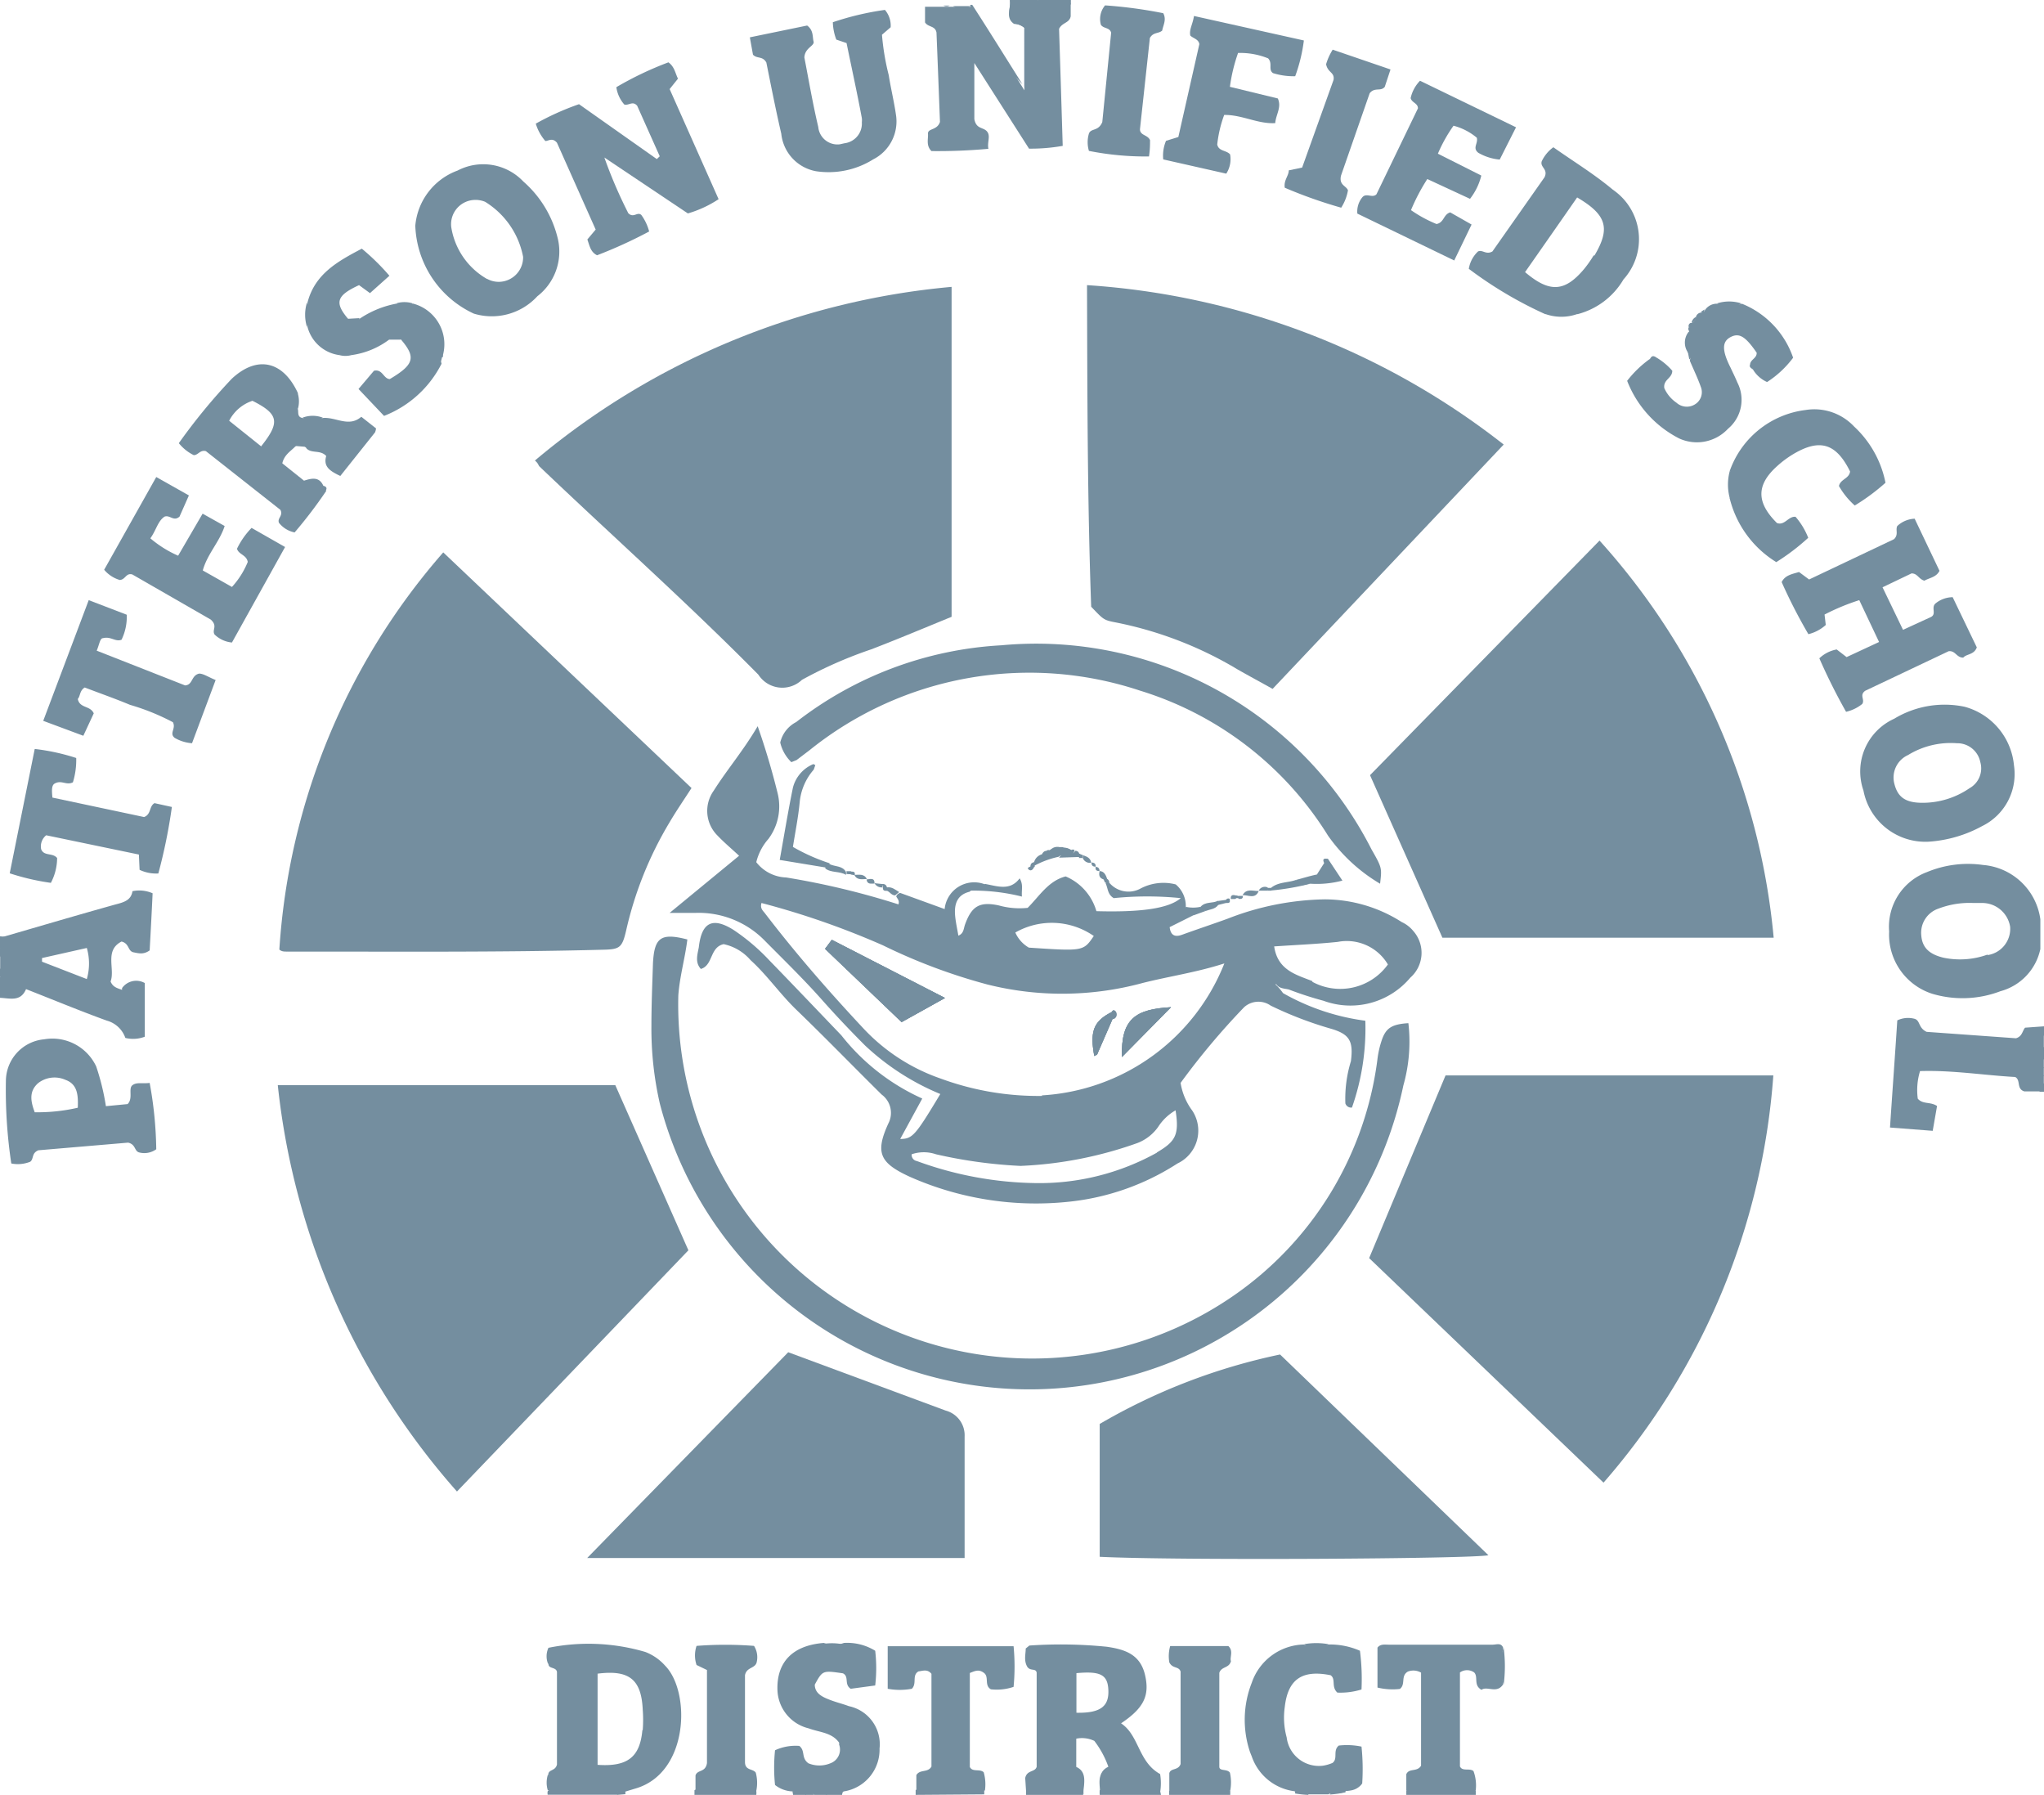
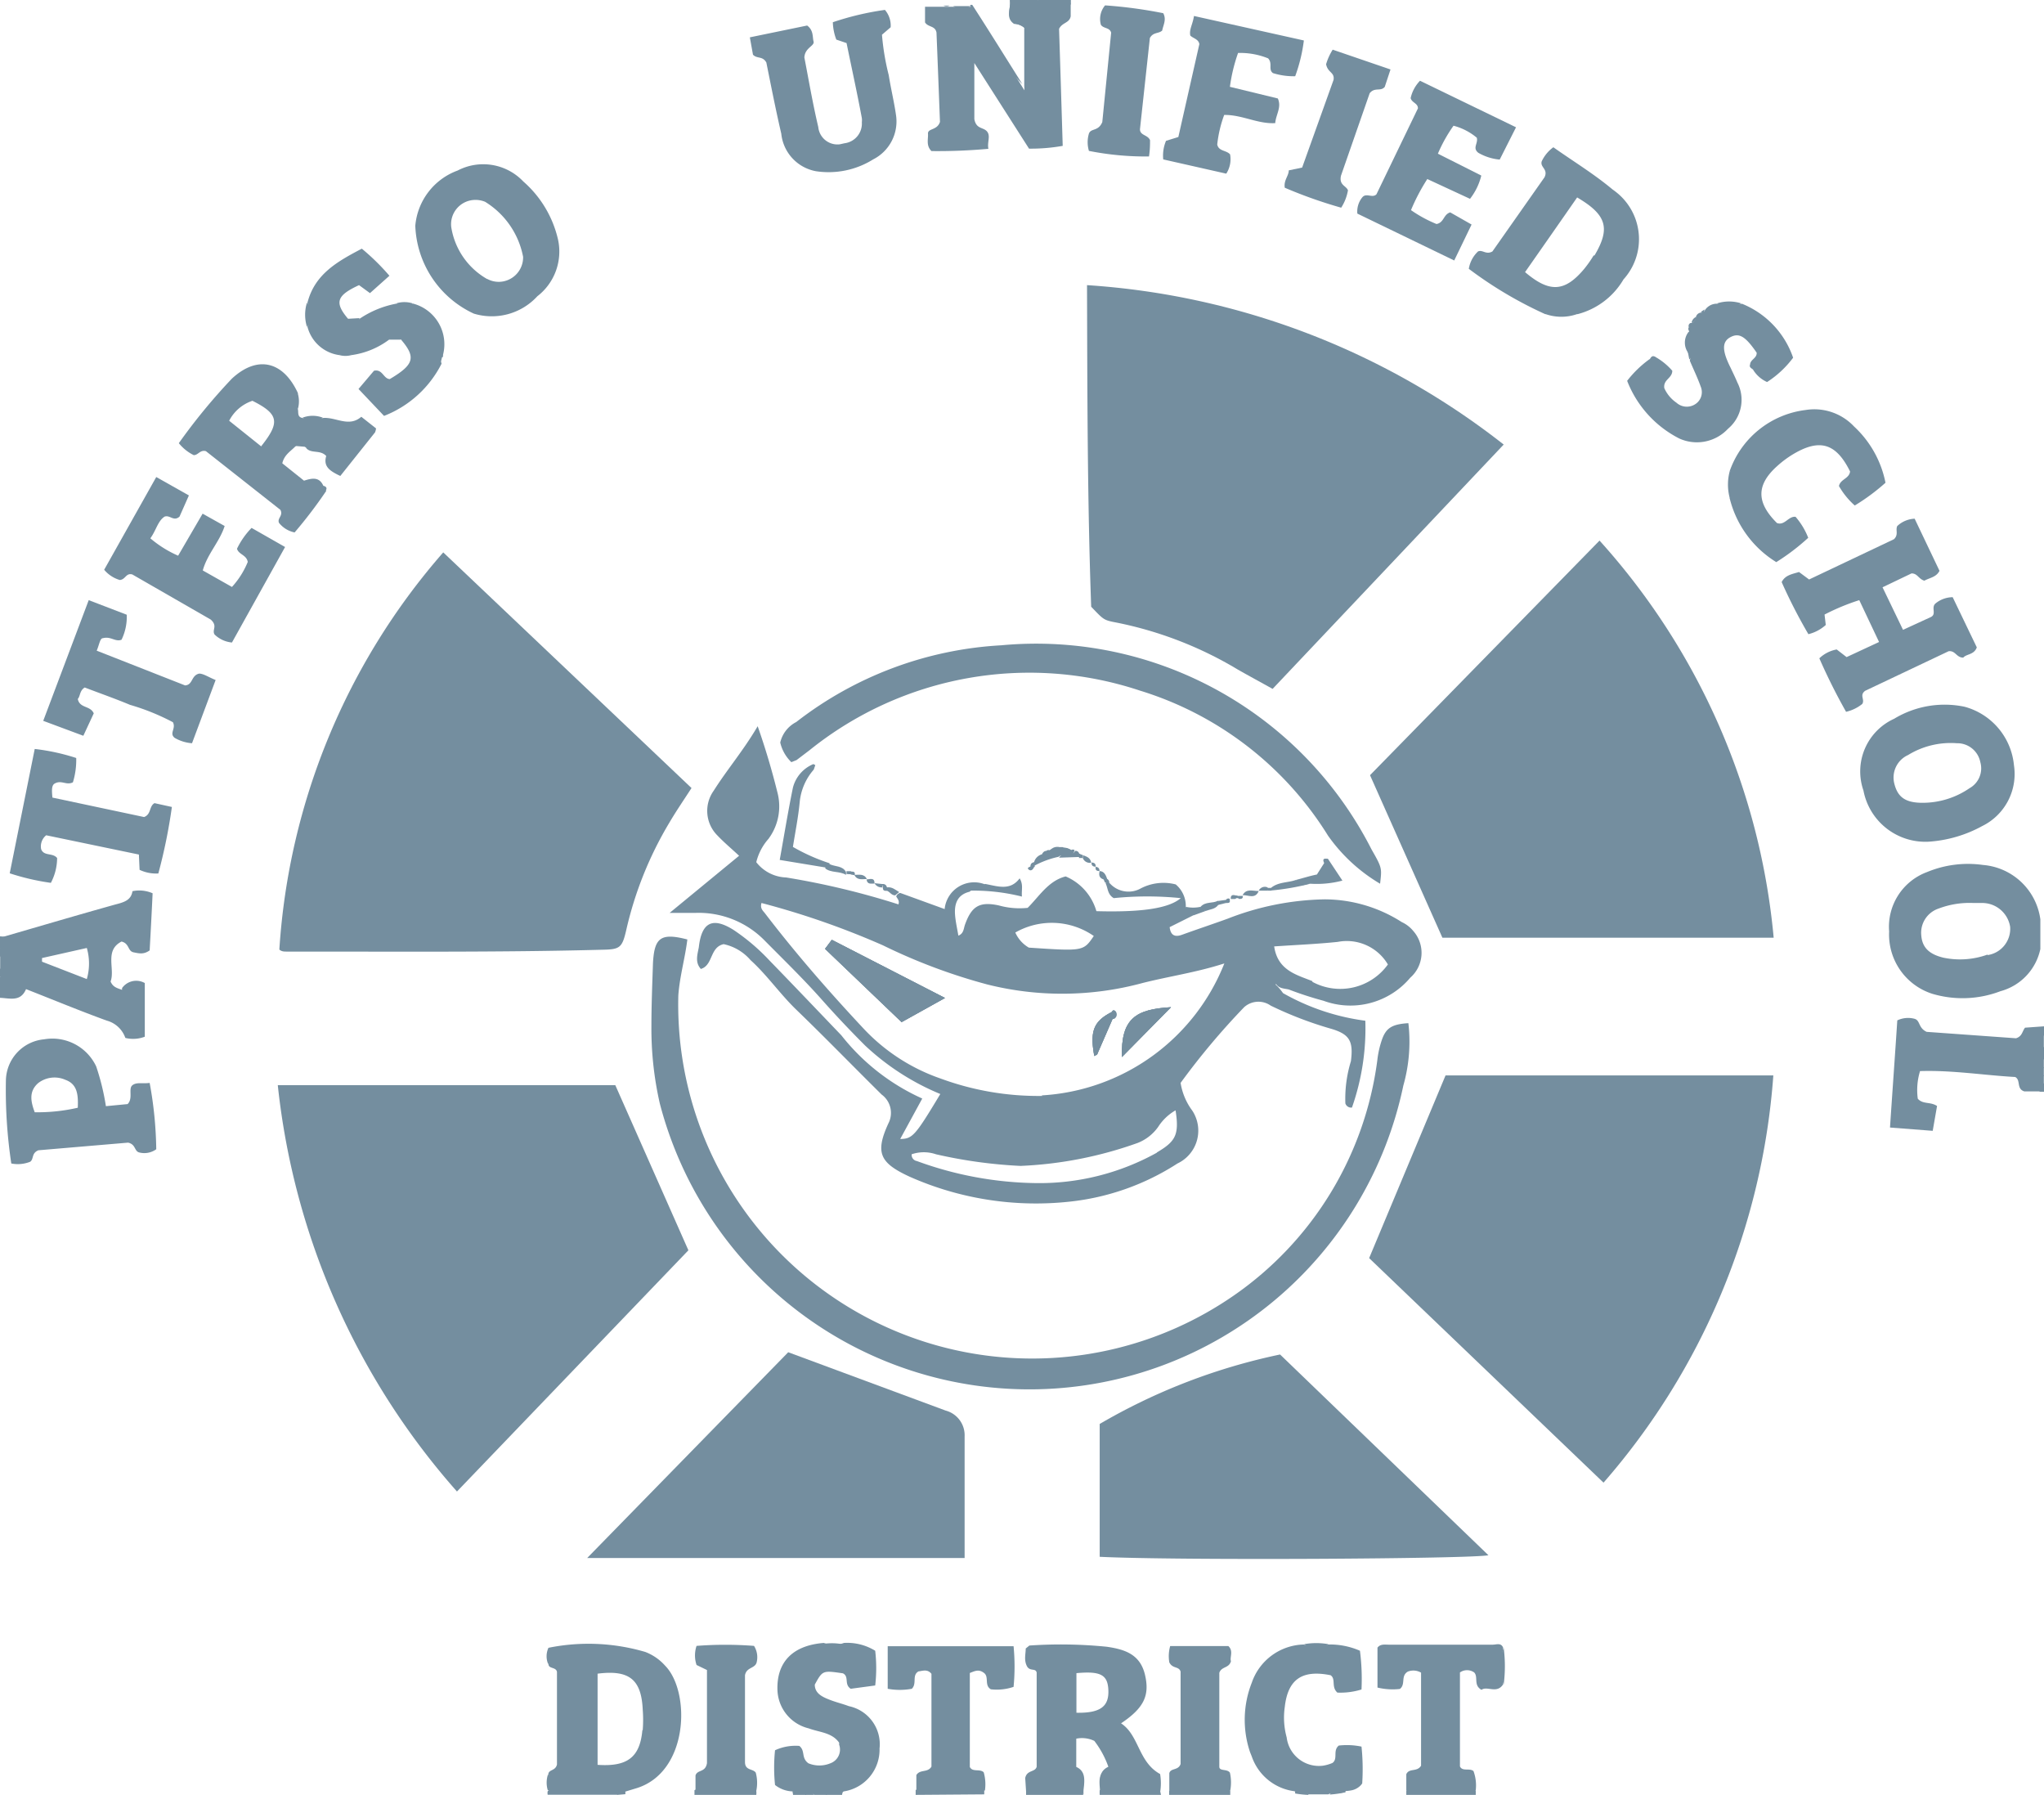
<svg xmlns="http://www.w3.org/2000/svg" viewBox="0 0 117.73 103.36">
  <defs>
    <style>.cls-1{fill:#748e9f;}</style>
  </defs>
  <g>
    <g>
      <g>
        <path class="cls-1" d="M7,54.22c.46.11.35.55.69.62s.59.13.93-.11c.06-1.08.12-2.2.17-3.29a1.92,1.92,0,0,0-1.16-.12c-.08.53-.5.64-1,.77-2.15.6-4.28,1.23-6.42,1.85-.25.16-.12.41-.16.63v1.7c0,.24.08.5-.12.71v.48c.59,0,1.24.28,1.57-.5,1.58.62,3.1,1.25,4.64,1.81a1.57,1.57,0,0,1,1.08,1,1.87,1.87,0,0,0,1.12-.07V56.61a1,1,0,0,0-1.31.29l0,.1c-.29-.1-.53-.16-.66-.48C6.64,55.8,6,54.73,7,54.22ZM5,56.38l-2.58-1v-.21L5,54.59A3.21,3.21,0,0,1,5,56.38Z" />
        <path class="cls-1" d="M45.64,103.16a1.73,1.73,0,0,1-1-.37,9.78,9.78,0,0,1,0-2,2.82,2.82,0,0,1,1.4-.25c.36.29.09.68.52,1a1.65,1.65,0,0,0,1.27,0,.84.84,0,0,0,.5-1.08.37.37,0,0,0,0-.11c-.42-.59-1.14-.59-1.75-.82a2.35,2.35,0,0,1-1.8-2.19c-.06-1.62.87-2.59,2.67-2.73a1.65,1.65,0,0,0,1.16,0,3.08,3.08,0,0,1,1.8.45,8.62,8.62,0,0,1,0,2L49,97.25c-.4-.26-.07-.7-.45-.89-1.17-.17-1.17-.17-1.62.65,0,.51.44.71.85.87s.74.23,1.11.37a2.24,2.24,0,0,1,1.77,2.44,2.43,2.43,0,0,1-2.06,2.47c-.31.2-.71-.06-1,.2h-.71c-.17-.18-.39-.1-.6-.12A1.15,1.15,0,0,1,45.64,103.16Z" />
        <path class="cls-1" d="M78.46,102.7a.8.8,0,0,1-.15.17h0a1,1,0,0,1-.43.22,2.35,2.35,0,0,1-.37.05c-.28.22-.67,0-1,.19l0,0H75.33c-.22-.21-.53,0-.77-.18a3,3,0,0,1-2.46-2L72,100.9a5.82,5.82,0,0,1,.1-4,3.25,3.25,0,0,1,3-2.2,2.35,2.35,0,0,0,1.39,0,4.32,4.32,0,0,1,1.84.36,12.77,12.77,0,0,1,.09,2.23,4.09,4.09,0,0,1-1.39.18c-.37-.33-.07-.78-.39-1C75,96.14,74.18,96.7,74,98.3a4.3,4.3,0,0,0,.11,1.75,1.87,1.87,0,0,0,2.08,1.63,2.23,2.23,0,0,0,.56-.16c.33-.25,0-.7.36-1a4.11,4.11,0,0,1,1.31.06A12.55,12.55,0,0,1,78.46,102.7Z" />
        <path class="cls-1" d="M117.45,62.85h-.85c-.48-.15-.19-.65-.53-.83-1.81-.1-3.62-.4-5.48-.34a3.73,3.73,0,0,0-.13,1.59c.3.34.72.16,1.11.42l-.25,1.43-2.46-.19c.14-2.11.29-4.16.42-6.17a1.44,1.44,0,0,1,1-.09c.33.1.2.52.69.75l5.15.37c.37-.12.35-.41.52-.61l1.12-.08v.47c-.21.23-.09.5-.12.75v2.09C117.59,62.57,117.63,62.75,117.45,62.85Z" />
        <path class="cls-1" d="M58.89,4.85a14.58,14.58,0,0,1-3-4.49h0a.28.28,0,0,1,0-.08s0,0,0,0H56C56.94,1.73,57.85,3.2,58.89,4.85Z" />
        <path class="cls-1" d="M59,5V1.6a.93.93,0,0,0-.6-.23C57.87,1,58.26.45,58.16,0a.83.83,0,0,1,.24.44,1.5,1.5,0,0,0,.23.55l.16.13C59.9,2.31,59.35,3.62,59,5Z" />
        <path class="cls-1" d="M63.58,103h0s0,0,0,0l0,.06a1.31,1.31,0,0,1-.19.27,2.45,2.45,0,0,0,0-.27c0-.52-.16-1.07.5-1.34a5.45,5.45,0,0,0-.83-1.56,1.71,1.71,0,0,0-1.07-.11v1.7c.56.25.48.79.42,1.32a2.11,2.11,0,0,0,0,.26,2.48,2.48,0,0,1-.19-.26l0-.07v0a6.67,6.67,0,0,1-.54-2c0-.48,0-1,.62-1.14a1.17,1.17,0,0,1,1.33.51C64.28,101.26,63.89,102.13,63.58,103Z" />
        <path class="cls-1" d="M81,103.36l0-.26a5.22,5.22,0,0,1,4,0l0,.27Z" />
        <path class="cls-1" d="M52.74,103.36l0-.28a5.2,5.2,0,0,1,3.95,0v.25Z" />
        <path class="cls-1" d="M31.55,103.36a.41.41,0,0,1,0-.22,2,2,0,0,1,.35-.24,8.22,8.22,0,0,1,3.56.1.25.25,0,0,1,.1.35h-4Z" />
        <path class="cls-1" d="M70.86,103.11v.25H67.34v-.25A4,4,0,0,1,70.86,103.11Z" />
        <path class="cls-1" d="M66.87,103.36H63.34a2.45,2.45,0,0,1,0-.27l.22-.09h0a4.3,4.3,0,0,1,3.25.08Z" />
        <path class="cls-1" d="M43.56,103.13a.88.88,0,0,1,0,.23H40l0-.27A4,4,0,0,1,43.56,103.13Z" />
        <path class="cls-1" d="M62.39,103.36H59.1v-.24a3.53,3.53,0,0,1,3.06-.12l.21.1A2.46,2.46,0,0,1,62.39,103.36Z" />
        <path class="cls-1" d="M59,.21a.64.64,0,0,0,0,.07h0a3.92,3.92,0,0,0-.29.71,1.23,1.23,0,0,1-.21.37C57.87,1,58.26.45,58.16,0h.7A.27.27,0,0,1,59,.21Z" />
        <path class="cls-1" d="M56,.26,55.9.35a.93.93,0,0,1-1,0l0,0,1,0v0Z" />
        <path class="cls-1" d="M58.85.2a1.27,1.27,0,0,0,0-.2h.94a.24.24,0,0,1,0,.33h0A.67.67,0,0,1,58.85.2Z" />
        <path class="cls-1" d="M59.79.21c0-.07,0-.14,0-.21h1a.25.25,0,0,1,0,.33h0A.68.68,0,0,1,59.79.21Z" />
        <path class="cls-1" d="M60.74.22a1.62,1.62,0,0,1,0-.22h.94l0,.24a.63.63,0,0,1-.9,0Z" />
        <path class="cls-1" d="M47.56,103.36c.27-.39.65-.2,1-.21a.83.83,0,0,0-.06.21Z" />
        <path class="cls-1" d="M77.5,103.14l0,.07a5.7,5.7,0,0,1-.91.13l0,0a0,0,0,0,1,0,0C76.79,103,77.16,103.14,77.5,103.14Z" />
        <path class="cls-1" d="M75.34,103.36h0a6,6,0,0,1-.74-.08.29.29,0,0,1,0-.1c.28,0,.58-.15.77.18Z" />
        <path class="cls-1" d="M.28,53.94l-.08.68c-.06.11-.13.12-.2,0v-.7Z" />
        <path class="cls-1" d="M45.64,103.16h.72c.09,0,.12.08.1.13s-.05.08-.08.08h-.7A1.18,1.18,0,0,0,45.64,103.16Z" />
        <path class="cls-1" d="M.2,55.09v.7c-.06.11-.12.12-.19,0v-.71C.07,55,.13,55,.2,55.09Z" />
        <path class="cls-1" d="M117.52,61v-.7c.06-.12.13-.13.21,0V61C117.67,61.08,117.59,61.09,117.52,61Z" />
        <path class="cls-1" d="M.21,56.26c0,.26.12.55-.21.72v-.71C.06,56.17.13,56.17.21,56.26Z" />
        <path class="cls-1" d="M117.72,60.27l-.21,0c0-.26-.12-.56.21-.72Z" />
        <path class="cls-1" d="M54.7.32a.38.38,0,0,1-.36,0Z" />
        <path class="cls-1" d="M35.55,103.36a1.21,1.21,0,0,1,0-.19.29.29,0,0,1,.42-.06l.05,0v.21Z" />
        <path class="cls-1" d="M.21,56.26H0v-.48H.2Z" />
        <path class="cls-1" d="M117.52,61h.2v.48c-.06.1-.12.11-.19,0S117.52,61.15,117.52,61Z" />
        <path class="cls-1" d="M117.53,61.46h.19v.48c-.06.1-.12.11-.19,0Z" />
        <path class="cls-1" d="M117.53,61.92h.19v.48c-.06.11-.13.11-.2,0S117.53,62.08,117.53,61.92Z" />
        <path class="cls-1" d="M117.53,62.39h.2v.48l-.27,0Z" />
        <path class="cls-1" d="M.2,55.09H0v-.47H.2Z" />
        <path class="cls-1" d="M46.38,103.36a1.49,1.49,0,0,0,0-.21c.21,0,.4,0,.49.21Z" />
-         <path class="cls-1" d="M30.81,26.52a43.29,43.29,0,0,1,24-10v19c-1.52.62-3.06,1.27-4.62,1.87a24.61,24.61,0,0,0-4,1.76,1.64,1.64,0,0,1-2.51-.3c-4.08-4.13-8.43-8-12.62-12C31,26.77,31,26.68,30.81,26.52Z" />
        <path class="cls-1" d="M62.85,34.94c-.22-6.1-.22-12.24-.24-18.52a43.44,43.44,0,0,1,24,9.18L73.3,39.67c-.7-.39-1.35-.74-2-1.11a21.89,21.89,0,0,0-7-2.71C63.56,35.71,63.57,35.69,62.85,34.94Z" />
        <path class="cls-1" d="M39.65,72,26.32,85.89A42,42,0,0,1,16,62.49H35.44Z" />
        <path class="cls-1" d="M78.86,72.45l4.4-10.52h18.88a40.06,40.06,0,0,1-9.78,23.45Z" />
        <path class="cls-1" d="M16.09,54.68a38.45,38.45,0,0,1,9.44-22.87l14.3,13.57c-.44.68-.88,1.32-1.28,2a21.13,21.13,0,0,0-2.48,6.18c-.23,1-.36,1.11-1.31,1.13-6,.16-12.08.1-18.11.11C16.45,54.79,16.25,54.83,16.09,54.68Z" />
        <path class="cls-1" d="M102.16,54H83.08l-4.17-9.36L92.13,31.13A39.53,39.53,0,0,1,102.16,54Z" />
        <path class="cls-1" d="M54.43,57.47l-2.5,1.39-4.41-4.22.39-.52Z" />
        <path class="cls-1" d="M64.08,58.68l-.87,2c0,.06-.12.09-.18.13-.26-1.41-.05-2,1-2.53.07-.13.17-.14.22,0a.28.28,0,0,1-.15.37Z" />
        <path class="cls-1" d="M67.45,58l-2.83,2.87C64.56,58.64,65.42,58.12,67.45,58Z" />
        <path class="cls-1" d="M80.74,53.1a8.28,8.28,0,0,0-4.43-1.31,16,16,0,0,0-5.59,1.11c-.88.32-1.76.61-2.64.93-.44.16-.66,0-.71-.44l1.38-.69c.12-.4-.4-.23-.45-.48h0a1.63,1.63,0,0,0-.58-1.29,2.83,2.83,0,0,0-2.07.26,1.45,1.45,0,0,1-1.76-.36.13.13,0,0,0-.2,0,.1.1,0,0,0,0,.06c.13.27.1.62.46.83a19.15,19.15,0,0,1,3.86,0c-.71.61-2.35.82-4.86.75a3.1,3.1,0,0,0-1.77-2c-1,.25-1.53,1.16-2.19,1.81a4.43,4.43,0,0,1-1.66-.14c-1.12-.24-1.57.05-1.95,1.11-.08.23-.07.51-.38.63-.07-.42-.16-.8-.19-1.19-.05-.64.13-1.17.84-1.34.25-.29.84.24.94-.4a1.71,1.71,0,0,0-2.24.87,1.67,1.67,0,0,0-.14.53l-2.56-.93a.31.31,0,0,0-.23.2c.06.13.2.23.13.46a45.11,45.11,0,0,0-6.47-1.55,2.28,2.28,0,0,1-1.72-.88,3.14,3.14,0,0,1,.7-1.34,3.14,3.14,0,0,0,.52-2.67c-.32-1.29-.7-2.57-1.14-3.82-.82,1.4-1.76,2.49-2.53,3.71a2,2,0,0,0,.22,2.59c.37.39.79.74,1.24,1.16l-4,3.29h1.49a5.32,5.32,0,0,1,4,1.61c1.08,1.09,2.17,2.15,3.19,3.29.83.94,1.69,1.85,2.58,2.74A14.3,14.3,0,0,0,54.16,63c-1.45,2.41-1.6,2.58-2.31,2.59l1.27-2.33a12.39,12.39,0,0,1-4.66-3.64c-1.38-1.44-2.76-2.89-4.15-4.32a11.85,11.85,0,0,0-2.06-1.75c-1.21-.76-1.84-.44-2,1-.08.43-.23.87.12,1.25l.12-.05h0c.57-.29.43-1.21,1.19-1.38a2.82,2.82,0,0,1,1.55.92c.95.86,1.69,1.94,2.63,2.85,1.66,1.6,3.27,3.26,4.92,4.89a1.31,1.31,0,0,1,.39,1.66c-.78,1.7-.49,2.28,1.22,3.07a17.94,17.94,0,0,0,9.2,1.44A14.2,14.2,0,0,0,67.82,67a2.09,2.09,0,0,0,1-2.78,1.8,1.8,0,0,0-.21-.35A3.63,3.63,0,0,1,68,62.36,41.69,41.69,0,0,1,71.66,58a1.23,1.23,0,0,1,1.53-.09,21.51,21.51,0,0,0,3.4,1.31c1.14.32,1.37.71,1.22,1.89a7.35,7.35,0,0,0-.32,2.43l0,0a.35.35,0,0,0,.38.24,13.74,13.74,0,0,0,.77-5,13,13,0,0,1-4.74-1.59,3.21,3.21,0,0,0-.34-.41l-.16-.15,0,0h0l0,0,0,0s-.07-.05,0,0l0,0s0,0,.05.05l.06,0c.17.25.46.24.72.3a20.28,20.28,0,0,0,2,.65,4.5,4.5,0,0,0,5-1.33,1.9,1.9,0,0,0,.17-2.69A1.86,1.86,0,0,0,80.74,53.1ZM63,53.9c-.6.88-.6.88-3.74.67a1.88,1.88,0,0,1-.78-.87,4.24,4.24,0,0,1,4.52.2Zm3.63,12.48a13.94,13.94,0,0,1-6.95,1.75,20.63,20.63,0,0,1-6.87-1.27.36.36,0,0,1-.3-.39,2.17,2.17,0,0,1,1.4,0,27.57,27.57,0,0,0,4.87.67,22.78,22.78,0,0,0,6.74-1.32,2.61,2.61,0,0,0,1.19-.93,2.9,2.9,0,0,1,1-.95c.22,1.41,0,1.79-1.07,2.42Zm-6.58-3.27a16.3,16.3,0,0,1-5.87-1,11,11,0,0,1-4.48-2.92c-2-2.14-3.89-4.31-5.65-6.61-.11-.14-.28-.27-.19-.58a46.75,46.75,0,0,1,7,2.44,33,33,0,0,0,6,2.25,17.7,17.7,0,0,0,8.94-.08c1.54-.39,3.11-.61,4.72-1.13a12.06,12.06,0,0,1-10.53,7.6ZM73.27,56.5h0c-.1,0-.1,0,0,0Zm2.32,0c-.89-.36-2-.61-2.2-2,1.34-.09,2.51-.14,3.66-.26a2.75,2.75,0,0,1,2.89,1.3,3.38,3.38,0,0,1-4.35,1Z" />
        <path class="cls-1" d="M63.34,89.65V82a34.65,34.65,0,0,1,10.39-4l12,11.56C84.74,89.77,67.79,89.87,63.34,89.65Z" />
        <path class="cls-1" d="M45.4,77.87l9.07,3.36a1.47,1.47,0,0,1,1.09,1.49v7H33.82Z" />
        <path class="cls-1" d="M39.59,54.1c-.13,1.07-.44,2.12-.52,3.22a20.39,20.39,0,0,0,32,17.28,19.56,19.56,0,0,0,8.26-13.54,5.52,5.52,0,0,1,.25-1.14c.24-.72.58-.94,1.54-1a9.27,9.27,0,0,1-.29,3.59A22,22,0,0,1,38,63.53a19.4,19.4,0,0,1-.48-4.43c0-1.21.05-2.43.09-3.64C37.69,54,38.05,53.7,39.59,54.1Z" />
        <path class="cls-1" d="M79.49,50.89a9.7,9.7,0,0,1-3-2.77,19.46,19.46,0,0,0-10.83-8.35A20.19,20.19,0,0,0,46.63,43.2l-.75.57-.3.12a2.29,2.29,0,0,1-.64-1.13,1.78,1.78,0,0,1,.92-1.18,21.13,21.13,0,0,1,11.81-4.42A21.67,21.67,0,0,1,79,48.92C79.62,50,79.59,50,79.49,50.89Z" />
        <path class="cls-1" d="M110.84,33.44c-.34-.1-.39-.42-.74-.42l-1.67.8,1.18,2.45,1.61-.74c.33-.17,0-.53.25-.77a1.58,1.58,0,0,1,1-.37l1.39,2.89c-.16.44-.6.37-.78.59-.4,0-.44-.41-.84-.37l-4.81,2.28c-.35.26,0,.5-.17.76a2.3,2.3,0,0,1-.93.45,34,34,0,0,1-1.54-3.08,1.94,1.94,0,0,1,1-.51l.57.44,1.87-.87-1.14-2.41a12.83,12.83,0,0,0-2,.83l.07.6a2.33,2.33,0,0,1-1,.53,30.28,30.28,0,0,1-1.54-3c.2-.4.6-.46,1-.58l.58.43,4.89-2.32c.28-.27.07-.53.19-.76a1.56,1.56,0,0,1,1-.42l1.43,3C111.53,33.24,111.14,33.27,110.84,33.44Z" />
-         <path class="cls-1" d="M38,9l-1.3-2.91c-.26-.3-.48,0-.74-.07a1.92,1.92,0,0,1-.46-1,19.31,19.31,0,0,1,3-1.43c.35.25.39.62.55.94l-.48.6,2.82,6.34a6.48,6.48,0,0,1-1.77.82L34.81,9.07a26.75,26.75,0,0,0,1.38,3.21c.31.3.52-.11.75.1a2.86,2.86,0,0,1,.45.95,26.62,26.62,0,0,1-3,1.37c-.38-.19-.43-.55-.56-.91l.48-.57-2.23-5c-.27-.32-.5-.09-.67-.1a2.72,2.72,0,0,1-.55-1A15.41,15.41,0,0,1,33.35,6l4.48,3.16Z" />
        <path class="cls-1" d="M61,1.66c.07,2.16.14,4.43.21,6.74a10.51,10.51,0,0,1-1.94.16L56.12,3.63V6.86c.11.59.51.45.73.71s0,.62.08,1a32.7,32.7,0,0,1-3.28.13c-.32-.32-.18-.68-.2-1s.53-.18.69-.68c-.06-1.6-.13-3.4-.2-5.14-.07-.41-.48-.3-.66-.59V.45l0-.06,1,0,.35,0h.2l1,0H56c.91,1.46,1.83,2.92,2.86,4.58l.14.23V1.6a1,1,0,0,0-.6-.23c0-.29-.18-.68,0-.93a.57.57,0,0,1,.45-.23h1.92l.9,0c0,.27,0,.54,0,.73C61.59,1.34,61.19,1.28,61,1.66Z" />
        <path class="cls-1" d="M66.82,102.16c-1.27-.7-1.2-2.23-2.25-2.92,1.31-.88,1.66-1.59,1.38-2.79s-1.18-1.47-2.2-1.62a26.56,26.56,0,0,0-4.46-.07s-.11.09-.21.17c0,.31-.11.65.06,1s.51.1.57.39v5.42c-.09.33-.56.17-.66.65l.05.77,3.12,0h.15c.06-.53.14-1.07-.41-1.32v-1.71a1.65,1.65,0,0,1,1.07.12,5.39,5.39,0,0,1,.83,1.55c-.66.27-.53.82-.5,1.35h3.47A3.22,3.22,0,0,0,66.82,102.16ZM62,96.35c1.41-.13,1.81.1,1.84,1s-.44,1.31-1.84,1.28Z" />
        <path class="cls-1" d="M38.31,95.92a2.93,2.93,0,0,0-1.14-.79,11.59,11.59,0,0,0-5.58-.24,1.12,1.12,0,0,1,0,.93c0,.3.44.16.49.46v5.33c-.09.39-.49.27-.5.58.22.23,0,.56.16.81a.24.24,0,0,0,.06.09l3.78.08h0l.44,0,.56-.17C39.69,102.12,39.79,97.42,38.31,95.92ZM37,99.63c-.14,1.56-.86,2.12-2.58,2V96.38c1.81-.23,2.52.32,2.6,2.07a7.75,7.75,0,0,1,0,1.18Z" />
        <path class="cls-1" d="M20.81,24c-.72.63-1.47,0-2.22.07a1.65,1.65,0,0,1-1.16,0c-.32-.05-.23-.32-.27-.5a1.2,1.2,0,0,1,0-.93c-.85-1.85-2.34-2.2-3.81-.83a34,34,0,0,0-3.05,3.71,2.53,2.53,0,0,0,.86.69c.26,0,.36-.32.7-.23l3.63,2.86.66.52c.18.34-.2.48-.08.75a1.53,1.53,0,0,0,.9.55,26.41,26.41,0,0,0,1.82-2.39,2.54,2.54,0,0,0-.16-.28c-.24-.57-.7-.44-1.12-.31l-1.25-1c.11-.48.46-.68.73-.95a.41.41,0,0,1,.58,0,.28.28,0,0,1,.09.1c.3.3.79.06,1.13.43-.19.64.26.88.81,1.15l2-2.51a.86.86,0,0,0,.06-.23Zm-5.76,1.71L13.2,24.23a2.34,2.34,0,0,1,1.34-1.15C16.05,23.84,16.15,24.31,15.05,25.69Z" />
        <path class="cls-1" d="M92.88,10.91C91.79,10,90.6,9.28,89.47,8.48a2.1,2.1,0,0,0-.67.81c-.11.35.39.44.16.92l-3,4.27c-.37.21-.57-.12-.83,0a1.77,1.77,0,0,0-.53,1A23.28,23.28,0,0,0,89,18.09a6.89,6.89,0,0,1,1.87,0,4.33,4.33,0,0,0,2.64-2,3.45,3.45,0,0,0-.25-4.88A4.08,4.08,0,0,0,92.88,10.91Zm-1.09,3.8a6.67,6.67,0,0,1-.54.77c-1.12,1.34-2,1.39-3.41.19,1-1.43,2-2.86,3-4.3,1.7,1,1.93,1.77,1,3.34Z" />
        <path class="cls-1" d="M116,44.07a3.87,3.87,0,0,0-2.84-3.37,5.61,5.61,0,0,0-4.06.69,3.33,3.33,0,0,0-1.77,4.13,3.63,3.63,0,0,0,3.75,2.95,7.42,7.42,0,0,0,3.09-.9A3.34,3.34,0,0,0,116,44.07Zm-2.56,1.32a4.77,4.77,0,0,1-2.71.84c-1,0-1.43-.34-1.62-1.1a1.42,1.42,0,0,1,.79-1.65,4.69,4.69,0,0,1,2.81-.68,1.35,1.35,0,0,1,1.35,1.08,1.31,1.31,0,0,1-.62,1.51Z" />
        <path class="cls-1" d="M32.14,13.79a6.31,6.31,0,0,0-2-3.34,3.18,3.18,0,0,0-3.78-.63A3.73,3.73,0,0,0,23.92,13a5.81,5.81,0,0,0,3.37,5.06,3.56,3.56,0,0,0,3.66-1A3.25,3.25,0,0,0,32.14,13.79Zm-4.08,2.28a4.19,4.19,0,0,1-2.07-3,1.4,1.4,0,0,1,1.24-1.55,1.45,1.45,0,0,1,.71.1,4.77,4.77,0,0,1,2.19,3.17,1.41,1.41,0,0,1-1.38,1.44,1.38,1.38,0,0,1-.69-.17Z" />
        <path class="cls-1" d="M114.22,49.81a6.15,6.15,0,0,0-3.23.41,3.36,3.36,0,0,0-2.18,3.42,3.58,3.58,0,0,0,2.49,3.59,6.12,6.12,0,0,0,3.92-.15,3.2,3.2,0,0,0,2.3-2.43c0-.57,0-1.14,0-1.71A3.63,3.63,0,0,0,114.22,49.81Zm.26,5.16a4.67,4.67,0,0,1-2.54.18c-.83-.2-1.23-.59-1.28-1.3a1.47,1.47,0,0,1,1-1.53,5,5,0,0,1,2-.32c.16,0,.31,0,.46,0a1.63,1.63,0,0,1,1.66,1.37A1.53,1.53,0,0,1,114.48,55Z" />
        <path class="cls-1" d="M44.14,3.6c-.22-.39-.53-.2-.77-.45l-.18-1,3.3-.68c.38.28.3.66.37.92s-.5.35-.53.92c.23,1.18.47,2.6.8,4a1.11,1.11,0,0,0,1.24,1l.27-.06a1.14,1.14,0,0,0,1-1.21,1,1,0,0,0,0-.24c-.27-1.45-.59-2.9-.88-4.32l-.59-.2a3,3,0,0,1-.2-1,16.46,16.46,0,0,1,3-.71,1.39,1.39,0,0,1,.33,1l-.5.43a14,14,0,0,0,.39,2.33c.12.77.31,1.53.42,2.31a2.45,2.45,0,0,1-1.32,2.54A4.84,4.84,0,0,1,47,9.86,2.45,2.45,0,0,1,45,7.7C44.68,6.32,44.41,4.94,44.14,3.6Z" />
        <path class="cls-1" d="M8.62,62.36c-.4.06-.76-.06-1,.14s.06.75-.27,1.08l-1.25.12a13.67,13.67,0,0,0-.56-2.29,2.79,2.79,0,0,0-3-1.56,2.42,2.42,0,0,0-2.2,2.37A28.56,28.56,0,0,0,.65,67a1.92,1.92,0,0,0,1.09-.1c.22-.16.06-.49.47-.66l5.17-.44c.44.1.35.47.62.56a1.17,1.17,0,0,0,1-.18A22.5,22.5,0,0,0,8.62,62.36ZM4.48,63.79A10.35,10.35,0,0,1,2,64.05c-.22-.59-.36-1.19.2-1.68a1.54,1.54,0,0,1,1.56-.19c.71.25.75.89.72,1.61Z" />
        <path class="cls-1" d="M11.67,29.58l1.27.71c-.29.91-1,1.61-1.26,2.56l1.68.95a4.82,4.82,0,0,0,.91-1.44c-.07-.41-.52-.42-.62-.76a4.55,4.55,0,0,1,.84-1.2l1.93,1.1L13.36,37a1.66,1.66,0,0,1-1-.46c-.17-.27.2-.48-.22-.86L7.62,33.08c-.37-.1-.38.29-.72.32A1.85,1.85,0,0,1,6,32.81l3-5.34,1.88,1.06-.54,1.22c-.34.3-.55-.11-.86,0C9.09,30,9,30.53,8.66,31a6.43,6.43,0,0,0,1.6,1Z" />
        <path class="cls-1" d="M87.32,7.33l-.94,1.86a3,3,0,0,1-1.23-.39c-.36-.28,0-.54-.09-.87a3.43,3.43,0,0,0-1.34-.69,8.49,8.49,0,0,0-.9,1.61l2.5,1.26a3.56,3.56,0,0,1-.65,1.34l-2.46-1.14a11.28,11.28,0,0,0-.94,1.79,7.47,7.47,0,0,0,1.47.8c.44-.08.39-.55.79-.67l1.23.7-1,2.07-5.58-2.7a1.29,1.29,0,0,1,.28-.93c.23-.29.58.06.82-.18l2.39-4.95c0-.3-.35-.32-.42-.59a2.07,2.07,0,0,1,.54-1Z" />
        <path class="cls-1" d="M97.27,18.84a.19.19,0,0,1,.1-.24h.06a.41.41,0,0,0,.25-.34A.33.33,0,0,1,98,18a.19.19,0,0,0,.2-.14h0a.82.82,0,0,1,.73-.37,2.47,2.47,0,0,0,1.4,0,5.15,5.15,0,0,1,2.95,3.11A5.77,5.77,0,0,1,101.78,22a1.81,1.81,0,0,1-.8-.7.79.79,0,0,0-.18-.29c0-.31.4-.37.38-.7-.64-.93-1-1.16-1.5-.9s-.51.76,0,1.77c.13.28.27.56.39.85a2.17,2.17,0,0,1-.54,2.66,2.45,2.45,0,0,1-2.81.56,6.27,6.27,0,0,1-3-3.32A6.27,6.27,0,0,1,95,20.69a1,1,0,0,0,.32-.15,3.68,3.68,0,0,1,1,.81c0,.44-.53.5-.46,1a2,2,0,0,0,.7.84.89.89,0,0,0,1.09.08.82.82,0,0,0,.31-1c-.18-.51-.42-1-.63-1.5a.78.78,0,0,0,0-.43c0-.15-.14-.19,0-.07s-.22,0-.07.08a1,1,0,0,1,0-1.24c.11,0,.15,0,.1-.1S97.29,18.84,97.27,18.84Z" />
        <path class="cls-1" d="M22.41,19.56a4.67,4.67,0,0,1-2.17.89.66.66,0,0,0-.69,0,2.2,2.2,0,0,1-1.84-1.63,2.62,2.62,0,0,0,0-1.39c.42-1.66,1.76-2.39,3.13-3.11a13,13,0,0,1,1.59,1.56l-1.12,1-.63-.46c-1.3.6-1.42,1-.64,1.93.24.25.47.17.68,0a5.63,5.63,0,0,1,2.14-.87,1.18,1.18,0,0,0,.92,0,2.42,2.42,0,0,1,1.74,2.94.65.65,0,0,0,0,.13c-.32.07-.09.26-.09.4a6.25,6.25,0,0,1-3.31,3l-1.47-1.55.89-1.05c.5-.11.54.46.91.48,1.4-.83,1.52-1.25.66-2.26a.39.39,0,0,0-.54-.1A.35.35,0,0,0,22.41,19.56Z" />
        <path class="cls-1" d="M74.6,4.39a4,4,0,0,1-1.28-.18c-.29-.21,0-.55-.28-.85a4.28,4.28,0,0,0-1.73-.31A9.69,9.69,0,0,0,70.84,5l2.76.67c.23.51-.11.92-.15,1.42-1,.06-1.92-.49-2.94-.47a7.13,7.13,0,0,0-.4,1.7c.08.4.52.32.74.57A1.53,1.53,0,0,1,70.63,10L67,9.18a2.19,2.19,0,0,1,.16-1.07l.71-.22,1.21-5.35c-.05-.29-.34-.32-.52-.49-.08-.34.14-.65.21-1.13l6.33,1.41A9.34,9.34,0,0,1,74.6,4.39Z" />
        <path class="cls-1" d="M99.64,27.09A5.32,5.32,0,0,1,104,23.61a3.14,3.14,0,0,1,2.79.95,6,6,0,0,1,1.81,3.24,11.91,11.91,0,0,1-1.77,1.31,4.47,4.47,0,0,1-.91-1.12c.08-.4.59-.42.64-.84-.8-1.62-1.74-1.91-3.27-1a5.89,5.89,0,0,0-.94.7c-1.2,1.08-1.19,2.09,0,3.27.45.16.65-.4,1.07-.36a4.16,4.16,0,0,1,.73,1.21,12.57,12.57,0,0,1-1.84,1.4,6,6,0,0,1-2.68-3.66A3.33,3.33,0,0,0,99.64,27.09Z" />
        <path class="cls-1" d="M11.47,38.79c.25,0,.53.2.95.37L11.06,42.8a2.31,2.31,0,0,1-1-.31c-.33-.27.09-.52-.1-.9a13,13,0,0,0-2.47-1c-.86-.36-1.75-.67-2.61-1-.3.18-.25.5-.4.66.11.55.72.37.92.83l-.6,1.29-2.31-.86,2.62-6.95,2.19.84A3,3,0,0,1,7,36.84c-.36.14-.61-.21-1.07-.09-.17,0-.2.34-.36.72l5.09,2C11.12,39.44,11,38.9,11.47,38.79Z" />
        <path class="cls-1" d="M2.66,48.1a.82.82,0,0,0-.29.8c.16.42.66.19.92.51a3.09,3.09,0,0,1-.36,1.43,13.6,13.6,0,0,1-2.37-.55L2,43.13a12.13,12.13,0,0,1,2.39.52,4.39,4.39,0,0,1-.19,1.4c-.39.2-.67-.17-1.08.09-.15.12-.14.39-.1.79L8.3,47.05c.42-.16.28-.62.6-.8l1,.22a31.32,31.32,0,0,1-.78,3.83,2.22,2.22,0,0,1-1.08-.21L8,49.21Z" />
        <path class="cls-1" d="M56.73,103.11l-3.95,0v-.89c.21-.35.66-.12.87-.49V96.39c-.23-.29-.5-.17-.75-.14-.39.23-.07.69-.38,1a3.82,3.82,0,0,1-1.39,0V94.8h7.25a12.19,12.19,0,0,1,0,2.34,3,3,0,0,1-1.31.14c-.39-.23-.09-.71-.39-.94s-.51-.12-.82,0v5.41c.15.32.58.09.8.31A2.53,2.53,0,0,1,56.73,103.11Z" />
        <path class="cls-1" d="M85,103.09H81v-.92c.16-.37.62-.11.85-.49V96.32a.88.88,0,0,0-.76-.06c-.43.25-.11.73-.46,1a3.73,3.73,0,0,1-1.29-.08v-2.3c.17-.22.42-.17.64-.17h6c.21,0,.48-.13.6.18a6.17,6.17,0,0,0,0,2.1c-.36.57-.92.08-1.25.32-.48-.27-.17-.74-.42-1a.71.71,0,0,0-.82,0v5.41c.14.31.56.08.78.27A2.39,2.39,0,0,1,85,103.09Z" />
        <path class="cls-1" d="M80.09,4l-.33,1c-.23.29-.58,0-.87.37l-1.65,4.74c-.13.56.3.58.4.85a2.71,2.71,0,0,1-.39,1A26.53,26.53,0,0,1,74,10.81c-.07-.43.23-.68.23-1L75,9.65,76.81,4.6c.07-.45-.33-.4-.43-.9a3.34,3.34,0,0,1,.38-.84Z" />
        <path class="cls-1" d="M64,1.88c-.09-.31-.43-.22-.59-.45A1.22,1.22,0,0,1,63.65.31,26.24,26.24,0,0,1,67,.76c.2.37,0,.68-.06,1-.21.19-.52.08-.71.43l-.57,5.25c0,.37.44.31.58.63,0,.24,0,.55-.06.94a16.76,16.76,0,0,1-3.46-.32,1.74,1.74,0,0,1,0-1c.12-.32.54-.11.77-.66Z" />
        <path class="cls-1" d="M43.56,103.13l-3.5,0v-.89c.11-.35.57-.15.66-.71V96.17l-.6-.29a1.73,1.73,0,0,1,0-1.1,21.52,21.52,0,0,1,3.31,0,1.22,1.22,0,0,1,.16.91c-.07.41-.59.29-.68.78v5c0,.5.46.37.62.61A2.24,2.24,0,0,1,43.56,103.13Z" />
        <path class="cls-1" d="M70.86,103.11H67.35v-1c.08-.31.52-.14.65-.53V96.26c-.1-.32-.46-.15-.65-.53a2.13,2.13,0,0,1,.05-.94h3.35c.31.28.07.65.15.87-.11.42-.54.29-.67.67v5.41c0,.27.45.11.61.34A2.55,2.55,0,0,1,70.86,103.11Z" />
        <path class="cls-1" d="M46.87,44.32a3.32,3.32,0,0,0-.81,1.88c-.08.85-.25,1.69-.39,2.57a11,11,0,0,0,2.11.94c0,.22,0,.35-.26.24l-2.61-.43c.26-1.44.48-2.8.76-4.16A2,2,0,0,1,46.85,44l.11.06Z" />
        <path class="cls-1" d="M76.27,49.7c-.12-.25,0-.28.22-.24l.83,1.25a5.77,5.77,0,0,1-1.85.18c-.3,0-.67.3-.82-.22.4-.1.79-.23,1.2-.31" />
        <path class="cls-1" d="M55.8,51.29c.2-.39.73,0,.93-.39.72.13,1.45.42,2-.32.22.37.1.63.13,1.05A11.49,11.49,0,0,0,55.8,51.29Z" />
        <path class="cls-1" d="M59.56,49.65A.65.65,0,0,1,60,49.2l.25-.18a.18.18,0,0,1,.2-.06c.16-.11.35-.08.51-.18h.24c.16.09.35.06.5.17a.18.18,0,0,1,.19,0c-.11.6-.66.15-.92.39a5.21,5.21,0,0,0-1.44.54l-.09-.07A.51.51,0,0,1,59.56,49.65Z" />
        <path class="cls-1" d="M74.65,50.67c.21.3.55.14.82.22a14.31,14.31,0,0,1-2.25.39v-.16C73.64,50.78,74.18,50.84,74.65,50.67Z" />
        <path class="cls-1" d="M89,18.08a2,2,0,0,1,1.86,0A2.76,2.76,0,0,1,89,18.08Z" />
        <path class="cls-1" d="M86.61,97a2.56,2.56,0,0,1,0-2.1A8.2,8.2,0,0,1,86.61,97Z" />
        <path class="cls-1" d="M99.64,27.09a1.54,1.54,0,0,1,0,1.63A3,3,0,0,1,99.64,27.09Z" />
        <path class="cls-1" d="M47.52,50l.26-.24c.32.16.75.08.95.46l0,.16C48.36,50.15,47.86,50.28,47.52,50Z" />
        <path class="cls-1" d="M70.17,52.11c-.18.25-.47.25-.73.35-.11-.07-.26-.08-.29-.24.28-.32.7-.18,1-.35.06.06.08.11.06.16S70.19,52.11,70.17,52.11Z" />
        <path class="cls-1" d="M69.15,52.22l.29.24-.69.25c-.09-.23-.45-.19-.45-.49A2,2,0,0,0,69.15,52.22Z" />
        <path class="cls-1" d="M100.29,17.47a1.14,1.14,0,0,1-1.39,0A2.28,2.28,0,0,1,100.29,17.47Z" />
        <path class="cls-1" d="M17.68,17.43a1.16,1.16,0,0,1,0,1.39A2.35,2.35,0,0,1,17.68,17.43Z" />
        <path class="cls-1" d="M76.51,94.68a1.13,1.13,0,0,1-1.39,0A4.06,4.06,0,0,1,76.51,94.68Z" />
        <path class="cls-1" d="M61,49.39c.2-.37.73,0,.92-.39a.21.21,0,0,1,.24.16.06.06,0,0,1,0,0c.08,0,.11.08.08.13a.1.1,0,0,1-.07.06Z" />
        <path class="cls-1" d="M22.41,19.56c.14-.52.47-.22.74-.16s.09.22,0,.1l-.09.06Z" />
        <path class="cls-1" d="M48.5,94.68a.83.83,0,0,1-1.17,0A3.29,3.29,0,0,1,48.5,94.68Z" />
        <path class="cls-1" d="M76.49,49.46c-.14,0-.17.14-.22.24" />
        <path class="cls-1" d="M18.59,24.05a.84.84,0,0,1-1.16,0A1.65,1.65,0,0,1,18.59,24.05Z" />
        <path class="cls-1" d="M17.16,23.54a.58.58,0,0,1-.12-.82.47.47,0,0,1,.1-.1A1.6,1.6,0,0,1,17.16,23.54Z" />
        <path class="cls-1" d="M17,25.68c-.1-.06-.16-.2,0-.22s.6-.14.71.28Z" />
        <path class="cls-1" d="M31.59,94.89a.58.58,0,0,1,.1.81.34.34,0,0,1-.12.12A1.16,1.16,0,0,1,31.59,94.89Z" />
        <path class="cls-1" d="M23.77,17.47a.59.59,0,0,1-.82.09.47.47,0,0,1-.1-.1A1.6,1.6,0,0,1,23.77,17.47Z" />
        <path class="cls-1" d="M20.71,18.32c-.13.39-.45.29-.71.25s-.07-.15,0-.21Z" />
        <path class="cls-1" d="M97.22,20.29c0-.14,0-.3.17-.38a.62.62,0,0,1-.09.79Z" />
        <path class="cls-1" d="M31.56,102.19c.38.22.17.59.22.9l-.23,0A1.51,1.51,0,0,1,31.56,102.19Z" />
        <path class="cls-1" d="M51.79,51.37l-.23.19c-.21,0-.3-.19-.46-.26s-.09-.08-.07-.13,0-.07.06-.07C51.38,51.06,51.57,51.24,51.79,51.37Z" />
        <path class="cls-1" d="M72.5,51.31c-.2.49-.61.22-.93.24l0,0c.22-.41.6-.23.93-.24Z" />
        <path class="cls-1" d="M19.55,20.45c.23-.28.46-.29.69,0A1.34,1.34,0,0,1,19.55,20.45Z" />
        <path class="cls-1" d="M25.37,20.94a.35.35,0,0,1-.14-.47.25.25,0,0,1,.08-.1l.16.17Z" />
        <path class="cls-1" d="M97.27,18.84a.36.36,0,0,1,.17.48.22.22,0,0,1,0,.08c-.18-.06-.13-.23-.16-.35A.2.2,0,0,1,97.27,18.84Z" />
        <path class="cls-1" d="M62.37,49.25c.23.07.44.16.48.43h0a.43.43,0,0,1-.48-.26Z" />
        <path class="cls-1" d="M63.32,50.16c.28,0,.38.24.46.48-.08.08-.15.08-.22,0-.26-.08-.28-.27-.22-.49Z" />
        <path class="cls-1" d="M49.93,50.62c-.26,0-.57.09-.72-.24l0,0c.27,0,.56-.08.72.24Z" />
        <path class="cls-1" d="M49.91,50.64c.19,0,.47-.14.46.24l0,0c-.19,0-.43.07-.46-.25Z" />
        <path class="cls-1" d="M70.17,52.11v-.23l.45-.06q.1.06.06.12s0,.06-.07.06Z" />
        <path class="cls-1" d="M59.56,49.93c-.06.14-.17.25-.3.15s0-.14.09-.18a.25.25,0,0,1,.23-.07.07.07,0,0,1,0,.1Z" />
        <path class="cls-1" d="M51.09,51.1a1.27,1.27,0,0,1,0,.2c-.15,0-.24,0-.24-.2s-.11-.08-.09-.12,0-.07.07-.07a.22.22,0,0,1,.25.17Z" />
        <path class="cls-1" d="M73,51.29H72.5l0,0a.39.39,0,0,1,.48-.2q.09.06.06.12S73,51.29,73,51.29Z" />
        <path class="cls-1" d="M61.72,49c-.19,0-.38,0-.5-.18A.57.57,0,0,1,61.72,49Z" />
        <path class="cls-1" d="M61,48.78c-.12.21-.32.19-.51.18A.52.52,0,0,1,61,48.78Z" />
        <path class="cls-1" d="M50.84,50.91a.25.25,0,0,0,0,.19.47.47,0,0,1-.47-.24l0,0Z" />
        <path class="cls-1" d="M70.62,52v-.19a.16.16,0,0,1,.21-.05l0,.06C70.87,52,70.77,52,70.62,52Z" />
        <path class="cls-1" d="M95.34,20.55a.36.36,0,0,1-.32.15C95.09,20.56,95.17,20.45,95.34,20.55Z" />
        <path class="cls-1" d="M60.27,49a.25.25,0,0,1-.25.18C60.07,49.1,60.13,49,60.27,49Z" />
        <path class="cls-1" d="M97.69,18.25a.33.33,0,0,1-.26.34A.45.45,0,0,1,97.69,18.25Z" />
        <path class="cls-1" d="M62.37,49.25a.3.3,0,0,0,0,.16l-.23,0a.31.31,0,0,0,0-.19A.23.23,0,0,1,62.37,49.25Z" />
        <path class="cls-1" d="M98.17,17.82c0,.1,0,.33-.2.14Z" />
        <path class="cls-1" d="M100.8,21a.3.3,0,0,1,.19.29C100.86,21.2,100.74,21.14,100.8,21Z" />
        <path class="cls-1" d="M59.58,49.83l-.23.08c0-.16.07-.23.21-.26A1.1,1.1,0,0,0,59.58,49.83Z" />
        <path class="cls-1" d="M63.11,49.91q-.26,0-.24-.24l0,0c.16,0,.25.07.24.24Z" />
        <path class="cls-1" d="M18.77,28.24a.3.3,0,0,1-.16-.27C18.74,28,18.87,28.07,18.77,28.24Z" />
        <path class="cls-1" d="M63.09,49.92q.24,0,.24.24v0c-.2,0-.24-.07-.23-.24Z" />
        <path class="cls-1" d="M48.75,50.33a.3.3,0,0,0,0-.16H49q.09.06.06.12s0,.05-.06.05l-.11,0Z" />
        <path class="cls-1" d="M49,50.36v-.17c.16,0,.27,0,.23.21l0,0Z" />
        <path class="cls-1" d="M63.56,50.62a.41.41,0,0,0,.22,0,.23.23,0,0,1,.11.2l-.25,0Z" />
        <path class="cls-1" d="M73,51.29v-.16h.23v.16Z" />
        <path class="cls-1" d="M71.11,51.77l-.22,0,0-.06c0-.17.13-.19.27-.15s.1.07.07.11S71.14,51.77,71.11,51.77Z" />
        <path class="cls-1" d="M71.11,51.77V51.6a.24.24,0,0,1,.22,0q.09.06.06.12s0,0-.06,0l-.11,0Z" />
        <path class="cls-1" d="M71.33,51.76v-.17l.25,0,0,0C71.61,51.76,71.48,51.78,71.33,51.76Z" />
        <path class="cls-1" d="M54.43,57.47l-2.5,1.39-4.41-4.22.39-.52Z" />
        <path class="cls-1" d="M64.08,58.68l-.87,2c0,.06-.12.09-.18.13-.26-1.41-.05-2,1-2.53.07-.13.17-.14.22,0a.28.28,0,0,1-.15.37Z" />
        <path class="cls-1" d="M67.45,58l-2.83,2.87C64.56,58.64,65.42,58.12,67.45,58Z" />
        <path class="cls-1" d="M73.18,56.51c-.12,0-.23-.09-.09-.18s.27.05.37.16v.1A.5.5,0,0,1,73.18,56.51Z" />
        <path class="cls-1" d="M73.18,56.51l.27.09a1.27,1.27,0,0,0,0,.2C73.3,56.75,73.18,56.68,73.18,56.51Z" />
        <path class="cls-1" d="M54.43,57.47l-2.5,1.39-4.41-4.22.39-.52Z" />
        <path class="cls-1" d="M67.45,58l-2.83,2.87C64.56,58.64,65.42,58.12,67.45,58Z" />
        <path class="cls-1" d="M64.08,58.68l-.87,2c0,.06-.12.09-.18.14-.26-1.42-.05-2,1-2.53A.28.28,0,0,1,64.08,58.68Z" />
        <path class="cls-1" d="M64.08,58.68l0-.37c.07-.13.17-.14.22,0a.28.28,0,0,1-.15.37Z" />
      </g>
    </g>
  </g>
</svg>